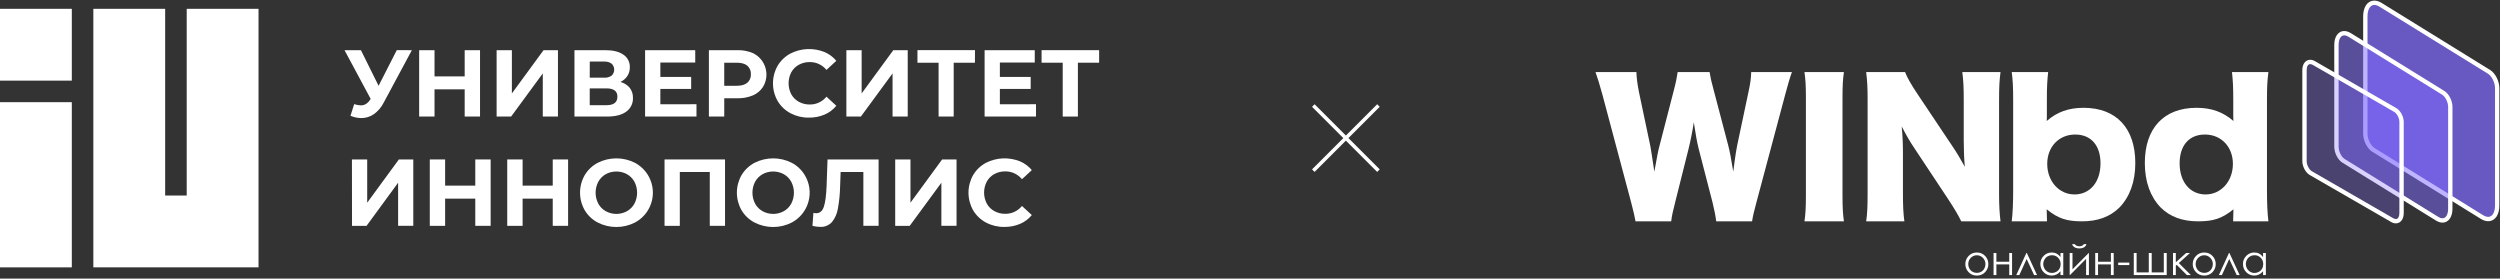
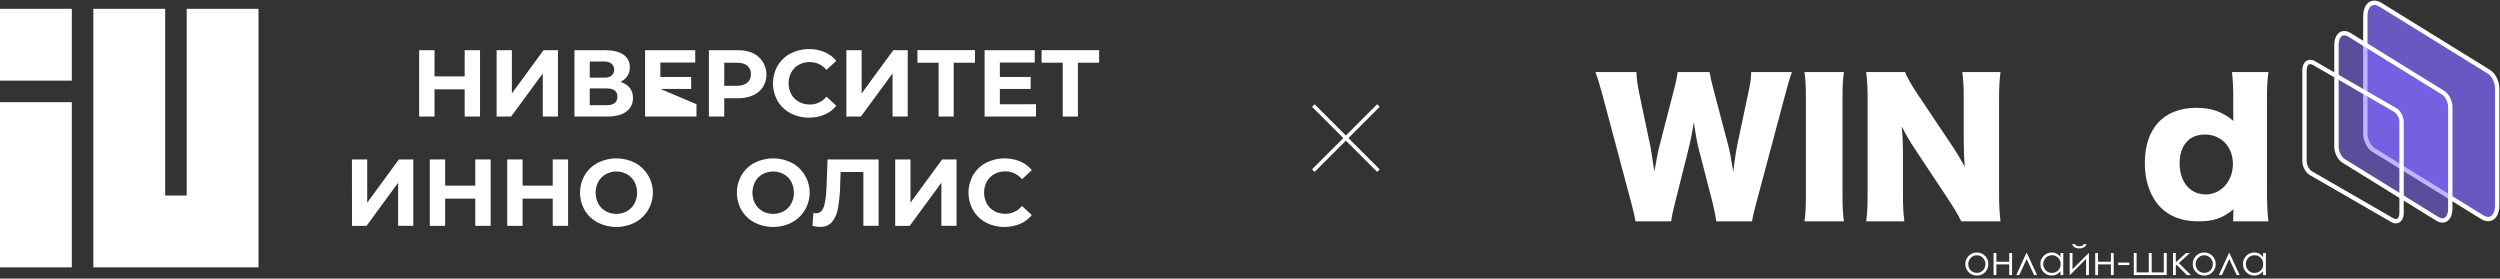
<svg xmlns="http://www.w3.org/2000/svg" width="691" height="77" viewBox="0 0 691 77" fill="none">
  <rect x="0" y="0" width="691" height="77" fill="#333333" stroke="none" />
-   <path d="M113.837 13.87L106.04 28.391C105.406 29.651 104.475 30.74 103.328 31.562C102.311 32.267 101.1 32.642 99.862 32.636C98.834 32.621 97.819 32.407 96.873 32.004L97.895 28.78C98.488 28.984 99.107 29.099 99.732 29.123C100.23 29.131 100.719 28.999 101.145 28.741C101.616 28.438 102.012 28.03 102.301 27.55L102.457 27.342L95.223 13.87H99.758L104.64 23.712L109.67 13.857L113.837 13.87Z" fill="white" />
  <path d="M132.681 13.87V32.216H128.436V24.696H120.101V32.216H115.855V13.87H120.101V21.113H128.436V13.879L132.681 13.87Z" fill="white" />
  <path d="M137.264 13.87H141.483V25.822L150.234 13.87H154.219V32.216H150.026V20.29L141.275 32.216H137.264V13.87Z" fill="white" />
  <path d="M174.056 24.275C174.665 25.07 174.981 26.051 174.948 27.052C174.98 27.789 174.827 28.522 174.505 29.185C174.183 29.848 173.701 30.421 173.103 30.851C171.87 31.761 170.109 32.216 167.822 32.216H158.781V13.87H167.324C169.455 13.87 171.115 14.281 172.301 15.104C172.875 15.487 173.34 16.011 173.652 16.625C173.964 17.24 174.112 17.925 174.082 18.613C174.099 19.463 173.863 20.299 173.402 21.013C172.924 21.723 172.262 22.289 171.487 22.651C172.492 22.912 173.39 23.48 174.056 24.275ZM163.001 21.473H166.956C167.698 21.524 168.436 21.326 169.052 20.909C169.278 20.696 169.457 20.438 169.58 20.153C169.702 19.868 169.765 19.561 169.765 19.25C169.765 18.94 169.702 18.633 169.58 18.347C169.457 18.062 169.278 17.805 169.052 17.591C168.443 17.17 167.708 16.967 166.969 17.015H163.014L163.001 21.473ZM170.651 26.71C170.651 25.194 169.655 24.434 167.662 24.431H163.001V29.071H167.662C169.655 29.071 170.651 28.284 170.651 26.71Z" fill="white" />
-   <path d="M192.507 28.807V32.216H178.303V13.87H192.165V17.279H182.522V21.26H191.039V24.579H182.522V28.824L192.507 28.807Z" fill="white" />
+   <path d="M192.507 28.807V32.216H178.303V13.87H192.165V17.279H182.522V21.26H191.039V24.579H182.522L192.507 28.807Z" fill="white" />
  <path d="M208.11 14.684C208.94 15.081 209.678 15.649 210.275 16.349C210.872 17.05 211.315 17.869 211.576 18.752C211.836 19.635 211.908 20.563 211.787 21.475C211.666 22.388 211.355 23.265 210.873 24.05C210.202 25.077 209.24 25.881 208.11 26.359C206.77 26.919 205.328 27.19 203.877 27.156H200.182V32.215H195.937V13.869H203.877C205.33 13.836 206.773 14.114 208.11 14.684ZM206.55 22.871C206.886 22.584 207.15 22.223 207.323 21.816C207.496 21.41 207.572 20.969 207.546 20.528C207.574 20.082 207.499 19.636 207.326 19.224C207.153 18.812 206.887 18.446 206.55 18.154C205.886 17.605 204.917 17.331 203.643 17.331H200.178V23.712H203.643C204.917 23.712 205.886 23.432 206.55 22.871Z" fill="white" />
  <path d="M218.516 31.31C217.04 30.532 215.807 29.363 214.951 27.931C214.099 26.443 213.651 24.758 213.651 23.043C213.651 21.328 214.099 19.643 214.951 18.154C215.808 16.723 217.041 15.555 218.516 14.775C219.966 14.045 221.555 13.633 223.177 13.567C224.799 13.501 226.417 13.783 227.921 14.394C229.176 14.93 230.285 15.757 231.157 16.807L228.432 19.324C227.876 18.639 227.173 18.088 226.375 17.713C225.577 17.338 224.705 17.148 223.823 17.158C222.764 17.14 221.72 17.396 220.79 17.903C219.913 18.386 219.19 19.109 218.707 19.986C218.219 20.923 217.965 21.963 217.965 23.019C217.965 24.075 218.219 25.115 218.707 26.051C219.19 26.929 219.913 27.651 220.79 28.135C221.719 28.643 222.764 28.901 223.823 28.884C224.705 28.896 225.578 28.707 226.376 28.332C227.175 27.956 227.878 27.405 228.432 26.718L231.157 29.235C230.288 30.3 229.173 31.137 227.908 31.674C226.537 32.249 225.062 32.533 223.576 32.51C221.815 32.541 220.075 32.128 218.516 31.31Z" fill="white" />
  <path d="M233.938 13.87H238.158V25.822L246.909 13.87H250.894V32.216H246.701V20.29L237.946 32.216H233.938V13.87Z" fill="white" />
  <path d="M269.47 17.331H263.6V32.215H259.428V17.331H253.584V13.865H269.491L269.47 17.331Z" fill="white" />
  <path d="M286.348 28.807V32.216H272.144V13.87H286.006V17.279H276.363V21.26H284.88V24.579H276.363V28.824L286.348 28.807Z" fill="white" />
  <path d="M303.8 17.331H297.93V32.215H293.736V17.331H287.893V13.865H303.8V17.331Z" fill="white" />
  <path d="M97.275 44.072H101.495V56.024L110.246 44.072H114.231V62.418H110.038V50.505L101.309 62.427H97.297L97.275 44.072Z" fill="white" />
  <path d="M135.614 44.072V62.418H131.369V54.902H123.034V62.423H118.793V44.072H123.034V51.307H131.369V44.072H135.614Z" fill="white" />
  <path d="M157.022 44.072V62.418H152.777V54.902H144.447V62.423H140.201V44.072H144.447V51.307H152.777V44.072H157.022Z" fill="white" />
  <path d="M165.214 61.508C163.727 60.731 162.484 59.557 161.623 58.117C160.771 56.638 160.323 54.962 160.323 53.256C160.323 51.55 160.771 49.874 161.623 48.395C162.485 46.955 163.728 45.78 165.214 44.999C166.808 44.191 168.569 43.769 170.356 43.769C172.143 43.769 173.905 44.191 175.498 44.999C176.995 45.797 178.247 46.986 179.12 48.44C179.993 49.894 180.454 51.558 180.454 53.254C180.454 54.95 179.993 56.614 179.12 58.068C178.247 59.522 176.995 60.711 175.498 61.508C173.906 62.32 172.144 62.743 170.356 62.743C168.569 62.743 166.807 62.32 165.214 61.508ZM173.298 58.376C174.163 57.886 174.876 57.164 175.356 56.293C175.843 55.356 176.097 54.316 176.097 53.26C176.097 52.205 175.843 51.164 175.356 50.228C174.876 49.356 174.163 48.635 173.298 48.144C172.397 47.655 171.388 47.399 170.363 47.399C169.338 47.399 168.329 47.655 167.428 48.144C166.561 48.634 165.849 49.355 165.37 50.228C164.88 51.164 164.624 52.204 164.624 53.26C164.624 54.316 164.88 55.357 165.37 56.293C165.849 57.165 166.561 57.887 167.428 58.376C168.328 58.868 169.337 59.126 170.363 59.126C171.388 59.126 172.398 58.868 173.298 58.376Z" fill="white" />
-   <path d="M200.396 44.072V62.418H196.181V47.538H187.898V62.423H183.679V44.072H200.396Z" fill="white" />
  <path d="M208.558 61.508C207.072 60.73 205.829 59.556 204.967 58.117C204.118 56.637 203.672 54.961 203.672 53.256C203.672 51.55 204.118 49.875 204.967 48.395C205.83 46.956 207.073 45.781 208.558 44.999C210.152 44.191 211.913 43.769 213.7 43.769C215.487 43.769 217.249 44.191 218.842 44.999C220.325 45.786 221.566 46.959 222.434 48.395C223.095 49.483 223.527 50.694 223.704 51.954C223.881 53.215 223.799 54.498 223.463 55.726C223.127 56.953 222.544 58.099 221.749 59.094C220.955 60.088 219.966 60.91 218.842 61.508C217.25 62.32 215.488 62.743 213.7 62.743C211.913 62.743 210.151 62.32 208.558 61.508ZM216.642 58.376C217.508 57.887 218.221 57.165 218.699 56.293C219.187 55.356 219.441 54.316 219.441 53.26C219.441 52.205 219.187 51.164 218.699 50.228C218.221 49.355 217.508 48.634 216.642 48.144C215.741 47.655 214.732 47.399 213.707 47.399C212.682 47.399 211.673 47.655 210.772 48.144C209.905 48.634 209.193 49.355 208.714 50.228C208.227 51.164 207.973 52.205 207.973 53.26C207.973 54.316 208.227 55.356 208.714 56.293C209.193 57.165 209.905 57.887 210.772 58.376C211.672 58.868 212.681 59.126 213.707 59.126C214.732 59.126 215.742 58.868 216.642 58.376Z" fill="white" />
  <path d="M242.845 44.072V62.418H238.634V47.538H232.348L232.214 51.363C232.178 53.486 231.968 55.603 231.586 57.692C231.371 59.058 230.797 60.342 229.922 61.413C229.507 61.855 228.999 62.201 228.435 62.425C227.872 62.65 227.266 62.748 226.66 62.713C225.953 62.696 225.25 62.6 224.563 62.427L224.828 58.836C225.074 58.908 225.329 58.943 225.586 58.94C226.6 58.94 227.307 58.342 227.709 57.146C228.11 55.951 228.363 54.074 228.467 51.515L228.731 44.072H242.845Z" fill="white" />
  <path d="M247.434 44.072H251.653V56.024L260.404 44.072H264.389V62.418H260.196V50.505L251.441 62.427H247.434V44.072Z" fill="white" />
  <path d="M272.55 61.522C271.074 60.743 269.841 59.575 268.985 58.142C268.136 56.654 267.689 54.97 267.689 53.256C267.689 51.542 268.136 49.858 268.985 48.37C269.84 46.936 271.074 45.766 272.55 44.986C274.001 44.256 275.591 43.844 277.213 43.778C278.836 43.713 280.454 43.994 281.959 44.605C283.212 45.145 284.321 45.971 285.195 47.018L282.47 49.535C281.914 48.85 281.21 48.299 280.411 47.924C279.613 47.549 278.739 47.359 277.857 47.369C276.799 47.351 275.754 47.608 274.824 48.114C273.948 48.597 273.227 49.32 272.745 50.198C272.255 51.133 271.999 52.174 271.999 53.23C271.999 54.286 272.255 55.327 272.745 56.262C273.227 57.14 273.948 57.862 274.824 58.346C275.754 58.853 276.798 59.112 277.857 59.096C278.74 59.106 279.613 58.917 280.412 58.542C281.211 58.167 281.915 57.616 282.47 56.93L285.195 59.442C284.325 60.505 283.21 61.342 281.946 61.881C280.576 62.456 279.101 62.743 277.614 62.721C275.852 62.752 274.111 62.339 272.55 61.522Z" fill="white" />
  <path d="M19.849 28.243H0V73.898H19.849V28.243Z" fill="white" />
  <path d="M51.607 2.437V54.044H45.65V2.437H25.801V73.894H30.024H45.65H51.607H65.04H71.456V2.437H51.607Z" fill="white" />
  <path d="M19.849 2.437H0V22.286H19.849V2.437Z" fill="white" />
  <path opacity="0.7" fill-rule="evenodd" clip-rule="evenodd" d="M657.973 1.32L687.993 19.873C689.219 20.634 690.223 22.643 690.223 24.337V56.787C690.223 59.977 688.336 61.418 686.029 59.993L656.012 41.436C654.783 40.676 653.778 38.67 653.778 36.972V4.523C653.778 1.336 655.669 -0.108 657.973 1.32Z" fill="#7F6AFF" />
  <path d="M658.287 0.81L688.307 19.366C689.016 19.802 689.652 20.585 690.104 21.487C690.547 22.376 690.823 23.4 690.823 24.337V56.787C690.823 58.009 690.563 59.014 690.111 59.749C689.835 60.192 689.491 60.535 689.093 60.773C688.686 61.017 688.227 61.142 687.729 61.142C687.103 61.142 686.42 60.936 685.714 60.5L655.697 41.944C654.985 41.507 654.352 40.727 653.9 39.822C653.454 38.936 653.178 37.916 653.178 36.972V4.523C653.178 3.3 653.441 2.296 653.893 1.564C654.166 1.121 654.51 0.774 654.908 0.537C655.315 0.296 655.777 0.168 656.272 0.168C656.901 0.168 657.584 0.373 658.287 0.81ZM687.678 20.383L657.661 1.827C657.157 1.516 656.686 1.368 656.272 1.368C655.996 1.368 655.739 1.439 655.517 1.57C655.286 1.708 655.081 1.917 654.911 2.19C654.574 2.735 654.378 3.528 654.378 4.523V36.972C654.378 37.726 654.606 38.558 654.972 39.289C655.328 40.005 655.809 40.608 656.326 40.926L686.343 59.482C686.847 59.794 687.315 59.941 687.729 59.941C688.009 59.941 688.262 59.871 688.484 59.739C688.718 59.601 688.923 59.393 689.09 59.12C689.427 58.574 689.623 57.785 689.623 56.787V24.337C689.623 23.58 689.398 22.748 689.032 22.023C688.676 21.308 688.195 20.704 687.678 20.383Z" fill="white" />
  <path opacity="0.5" fill-rule="evenodd" clip-rule="evenodd" d="M649.429 9.654L675.328 25.666C676.391 26.324 677.26 28.066 677.26 29.536V57.676C677.26 60.439 675.624 61.69 673.624 60.452L647.728 44.44C646.663 43.782 645.793 42.04 645.793 40.57V12.431C645.793 9.667 647.43 8.416 649.429 9.654Z" fill="#7F6AFF" />
  <path d="M649.744 9.144L675.643 25.155C676.272 25.547 676.834 26.234 677.232 27.03C677.62 27.813 677.861 28.712 677.861 29.536V57.676C677.861 58.748 677.63 59.636 677.229 60.285C676.985 60.679 676.68 60.988 676.324 61.2C675.958 61.418 675.544 61.53 675.101 61.53C674.543 61.53 673.936 61.347 673.31 60.962L647.414 44.947C646.782 44.559 646.22 43.872 645.826 43.076C645.434 42.293 645.193 41.395 645.193 40.57V12.431C645.193 11.355 645.424 10.47 645.826 9.821C646.07 9.427 646.374 9.119 646.731 8.907C647.1 8.688 647.51 8.576 647.957 8.576C648.512 8.576 649.122 8.759 649.744 9.144ZM675.014 26.176L649.115 10.162C648.692 9.902 648.3 9.776 647.957 9.776C647.729 9.776 647.52 9.831 647.34 9.94C647.151 10.053 646.984 10.226 646.843 10.45C646.557 10.909 646.394 11.583 646.394 12.431V40.57C646.394 41.215 646.586 41.921 646.898 42.54C647.202 43.15 647.61 43.664 648.043 43.93L673.939 59.945C674.363 60.205 674.754 60.33 675.101 60.33C675.326 60.33 675.534 60.272 675.714 60.166C675.903 60.054 676.073 59.88 676.211 59.656C676.497 59.194 676.661 58.523 676.661 57.676V29.536C676.661 28.891 676.468 28.182 676.16 27.562C675.852 26.956 675.448 26.442 675.014 26.176Z" fill="white" />
  <path d="M530.088 26.125C528.152 23.249 527.061 21.266 526.567 19.927H515.809C516.108 22.209 516.207 24.44 516.207 27.315V53.391C516.207 57.059 516.108 59.242 515.809 61.174H526.368C526.073 59.043 525.973 56.86 525.973 53.443V42.335C525.973 39.909 525.874 37.181 525.623 34.95C527.013 37.576 527.857 39.065 529.195 41.048L538.364 54.88C540.053 57.457 541.192 59.29 542.084 61.174H552.941C552.694 59.094 552.543 56.812 552.543 53.789V27.463C552.543 24.241 552.643 22.158 552.941 19.927H542.383C542.678 22.209 542.777 24.193 542.777 27.463V38.766C542.777 41.542 542.877 43.824 543.076 46.103C541.885 43.924 540.945 42.335 539.507 40.204L530.088 26.125ZM498.755 19.927C499.053 22.11 499.153 23.548 499.153 27.267V53.837C499.153 57.159 499.053 59.242 498.755 61.174H509.66C509.365 59.094 509.266 57.258 509.266 53.837V27.267C509.266 23.647 509.365 21.962 509.66 19.927H498.755ZM484.278 61.174C484.429 59.986 484.875 58.102 485.52 55.772L493.45 26.077C494.095 23.596 494.788 21.266 495.286 19.927H484.031C483.982 21.664 483.783 23.102 483.289 25.383L480.163 40.156C479.968 40.949 479.621 43.327 479.47 44.418C479.172 46.501 479.172 46.501 479.075 47.444C478.43 43.426 478.084 41.793 477.686 40.204L473.671 24.937C473.026 22.607 472.727 21.218 472.532 19.927H463.706C463.507 21.317 463.212 22.854 462.615 25.085L458.648 40.451C458.353 41.494 458.006 43.279 457.262 47.444C456.665 43.526 456.318 41.196 456.17 40.451L452.996 25.383C452.602 23.3 452.355 21.712 452.303 19.927H441C441.497 21.266 442.191 23.548 442.884 26.077L450.817 55.821C451.559 58.696 451.809 59.736 452.056 61.174H461.922C462.069 59.835 462.368 58.398 463.013 55.92L466.681 41.295C467.275 38.965 467.868 35.843 468.167 33.808C468.664 37.081 469.059 39.363 469.557 41.295L473.324 55.869C473.819 57.852 474.165 59.588 474.364 61.174H484.278Z" fill="white" />
-   <path d="M580.58 45.146C580.58 50.294 577.704 53.744 573.391 53.744C569.129 53.744 565.855 50.102 565.855 45.294C565.855 40.583 569.078 37.184 573.59 37.184C577.951 37.184 580.58 40.194 580.58 45.146ZM565.788 61.177L565.778 60.843C565.772 60.602 565.708 57.993 565.708 57.849C568.93 60.471 571.359 61.174 575.474 61.174C579.835 61.174 583.208 59.913 585.785 57.387C588.661 54.425 590.198 50.246 590.198 45.05C590.198 35.435 584.941 29.799 575.92 29.799C571.805 29.799 568.631 30.916 565.708 33.442C565.756 32.762 565.756 32.325 565.756 31.597V27.517C565.756 23.971 565.859 22.261 566.109 19.927H556.045C556.343 22.261 556.436 23.971 556.436 27.517V52.675C556.436 55.926 556.333 58.844 556.038 61.177H565.788Z" fill="white" />
  <path d="M602.448 45.146C602.448 50.294 605.324 53.744 609.637 53.744C613.903 53.744 617.173 50.102 617.173 45.294C617.173 40.583 613.951 37.184 609.438 37.184C605.077 37.184 602.448 40.194 602.448 45.146ZM617.243 61.177L617.25 60.843C617.256 60.602 617.324 57.993 617.324 57.849C614.098 60.471 611.672 61.174 607.554 61.174C603.193 61.174 599.823 59.913 597.243 57.387C594.367 54.425 592.83 50.246 592.83 45.05C592.83 35.435 598.087 29.799 607.108 29.799C611.223 29.799 614.397 30.916 617.32 33.442C617.272 32.762 617.272 32.325 617.272 31.597V27.517C617.272 23.971 617.17 22.261 616.922 19.927H626.984C626.688 22.261 626.592 23.971 626.592 27.517V52.675C626.592 55.926 626.695 58.844 626.99 61.177H617.243Z" fill="white" />
-   <path opacity="0.3" fill-rule="evenodd" clip-rule="evenodd" d="M639.568 17.427L662.062 30.416C663.015 30.968 663.795 32.453 663.795 33.721V58.866C663.795 60.773 662.623 61.658 661.192 60.834L638.695 47.842C637.745 47.293 636.965 45.807 636.965 44.536V19.395C636.965 17.485 638.136 16.603 639.568 17.427Z" fill="#7F6AFF" />
  <path d="M639.866 16.911L662.36 29.899C662.937 30.23 663.451 30.826 663.814 31.523C664.173 32.206 664.394 32.993 664.394 33.721V58.866C664.394 59.598 664.237 60.217 663.964 60.689C663.772 61.02 663.525 61.28 663.233 61.459C662.931 61.646 662.588 61.742 662.219 61.742C661.801 61.742 661.352 61.617 660.893 61.35L638.396 48.362C637.821 48.028 637.308 47.431 636.942 46.738C636.586 46.055 636.364 45.268 636.364 44.537V19.395C636.364 18.66 636.522 18.041 636.794 17.569C636.984 17.241 637.234 16.981 637.523 16.802C637.828 16.616 638.171 16.519 638.54 16.519C638.957 16.519 639.407 16.645 639.866 16.911ZM661.763 30.936L639.269 17.947C638.999 17.793 638.752 17.72 638.54 17.72C638.393 17.72 638.261 17.755 638.149 17.822C638.027 17.899 637.918 18.015 637.831 18.169C637.661 18.461 637.565 18.875 637.565 19.395V44.537C637.565 45.079 637.735 45.666 638.004 46.183C638.267 46.687 638.617 47.107 638.996 47.326L661.49 60.314C661.76 60.468 662.004 60.542 662.219 60.542C662.366 60.542 662.498 60.506 662.61 60.436C662.732 60.362 662.841 60.246 662.928 60.092C663.095 59.8 663.191 59.386 663.191 58.866V33.721C663.191 33.182 663.024 32.592 662.755 32.078C662.491 31.574 662.138 31.154 661.763 30.936Z" fill="white" />
  <path d="M546.403 69.788C547.344 69.788 548.12 70.125 548.74 70.802C549.301 71.418 549.581 72.15 549.581 72.994C549.581 73.844 549.285 74.586 548.692 75.218C548.098 75.853 547.334 76.168 546.403 76.168C545.469 76.168 544.702 75.853 544.112 75.218C543.518 74.586 543.22 73.844 543.22 72.994C543.22 72.153 543.502 71.424 544.064 70.808C544.68 70.125 545.46 69.788 546.403 69.788ZM546.4 70.555C545.749 70.555 545.19 70.792 544.725 71.27C544.256 71.752 544.022 72.333 544.022 73.013C544.022 73.45 544.131 73.857 544.343 74.239C544.555 74.618 544.844 74.91 545.206 75.115C545.569 75.321 545.967 75.423 546.4 75.423C546.833 75.423 547.235 75.321 547.594 75.115C547.957 74.91 548.246 74.618 548.461 74.239C548.672 73.857 548.778 73.45 548.778 73.013C548.778 72.333 548.544 71.752 548.075 71.27C547.607 70.792 547.048 70.555 546.4 70.555ZM555.354 73.087H551.801V76.02H551.022V69.935H551.801V72.352H555.354V69.935H556.134V76.02H555.354V73.087ZM563.037 76.02H562.219L560.165 71.585L558.143 76.02H557.302L560.082 69.935H560.223L563.037 76.02ZM570.29 69.935V76.02H569.511V74.974C569.183 75.372 568.817 75.674 568.407 75.873C568.002 76.068 567.553 76.168 567.071 76.168C566.211 76.168 565.476 75.856 564.867 75.234C564.257 74.611 563.952 73.854 563.952 72.962C563.952 72.089 564.26 71.338 564.876 70.718C565.489 70.096 566.227 69.788 567.094 69.788C567.591 69.788 568.044 69.89 568.448 70.102C568.849 70.311 569.206 70.629 569.511 71.055V69.935H570.29ZM567.155 70.542C566.718 70.542 566.317 70.651 565.948 70.863C565.582 71.075 565.29 71.376 565.072 71.761C564.854 72.147 564.745 72.554 564.745 72.987C564.745 73.414 564.854 73.822 565.072 74.21C565.293 74.602 565.586 74.903 565.958 75.122C566.327 75.34 566.725 75.446 567.148 75.446C567.575 75.446 567.983 75.34 568.365 75.125C568.747 74.91 569.042 74.618 569.247 74.249C569.456 73.883 569.559 73.469 569.559 73.01C569.559 72.307 569.328 71.72 568.862 71.248C568.4 70.776 567.832 70.542 567.155 70.542ZM572.835 69.935V74.441L577.312 69.935H577.377V76.02H576.597V71.546L572.152 76.02H572.059V69.935H572.835ZM572.733 67.483H573.468C573.596 67.676 573.766 67.824 573.978 67.92C574.19 68.016 574.446 68.067 574.742 68.067C575.04 68.067 575.284 68.023 575.467 67.936C575.65 67.853 575.823 67.702 575.987 67.483H576.699C576.616 67.82 576.407 68.1 576.07 68.324C575.733 68.549 575.287 68.664 574.735 68.664C574.186 68.664 573.74 68.552 573.394 68.331C573.047 68.109 572.829 67.827 572.733 67.483ZM583.452 73.087H579.899V76.02H579.119V69.935H579.899V72.352H583.452V69.935H584.228V76.02H583.452V73.087ZM585.47 72.583H588.542V73.27H585.47V72.583ZM598.879 76.02H589.777V69.935H590.557V75.285H593.927V69.935H594.729V75.285H598.077V69.935H598.879V76.02ZM600.618 69.935H601.395V72.5L604.232 69.935H605.304L602.226 72.711L605.551 76.02H604.444L601.642 73.206L601.395 73.424V76.02H600.618V69.935ZM609.258 69.788C610.195 69.788 610.975 70.125 611.591 70.802C612.153 71.418 612.432 72.15 612.432 72.994C612.432 73.844 612.137 74.586 611.543 75.218C610.949 75.853 610.185 76.168 609.258 76.168C608.321 76.168 607.554 75.853 606.963 75.218C606.37 74.586 606.071 73.844 606.071 72.994C606.071 72.153 606.354 71.424 606.915 70.808C607.531 70.125 608.314 69.788 609.258 69.788ZM609.252 70.555C608.6 70.555 608.045 70.792 607.576 71.27C607.108 71.752 606.873 72.333 606.873 73.013C606.873 73.45 606.983 73.857 607.194 74.239C607.406 74.618 607.695 74.91 608.058 75.115C608.42 75.321 608.818 75.423 609.252 75.423C609.685 75.423 610.086 75.321 610.445 75.115C610.808 74.91 611.097 74.618 611.312 74.239C611.524 73.857 611.63 73.45 611.63 73.013C611.63 72.333 611.395 71.752 610.927 71.27C610.458 70.792 609.9 70.555 609.252 70.555ZM619.037 76.02H618.215L616.161 71.585L614.139 76.02H613.299L616.078 69.935H616.219L619.037 76.02ZM626.287 69.935V76.02H625.51V74.974C625.179 75.372 624.814 75.674 624.406 75.873C623.998 76.068 623.552 76.168 623.068 76.168C622.208 76.168 621.473 75.856 620.863 75.234C620.253 74.611 619.951 73.854 619.951 72.962C619.951 72.089 620.26 71.338 620.873 70.718C621.486 70.096 622.227 69.788 623.09 69.788C623.588 69.788 624.04 69.89 624.445 70.102C624.849 70.311 625.202 70.629 625.51 71.055V69.935H626.287ZM623.151 70.542C622.715 70.542 622.314 70.651 621.948 70.863C621.579 71.075 621.287 71.376 621.068 71.761C620.85 72.147 620.741 72.554 620.741 72.987C620.741 73.414 620.85 73.822 621.068 74.21C621.29 74.602 621.585 74.903 621.954 75.122C622.323 75.34 622.721 75.446 623.145 75.446C623.572 75.446 623.979 75.34 624.361 75.125C624.746 74.91 625.038 74.618 625.244 74.249C625.452 73.883 625.555 73.469 625.555 73.01C625.555 72.307 625.324 71.72 624.859 71.248C624.396 70.776 623.828 70.542 623.151 70.542Z" fill="white" />
  <path d="M372 38.875L380.646 47.521L381.354 46.814L372.707 38.168L381.354 29.521L380.647 28.814L372 37.461L363.354 28.814L362.646 29.521L371.293 38.168L362.647 46.814L363.354 47.521L372 38.875Z" fill="white" />
</svg>